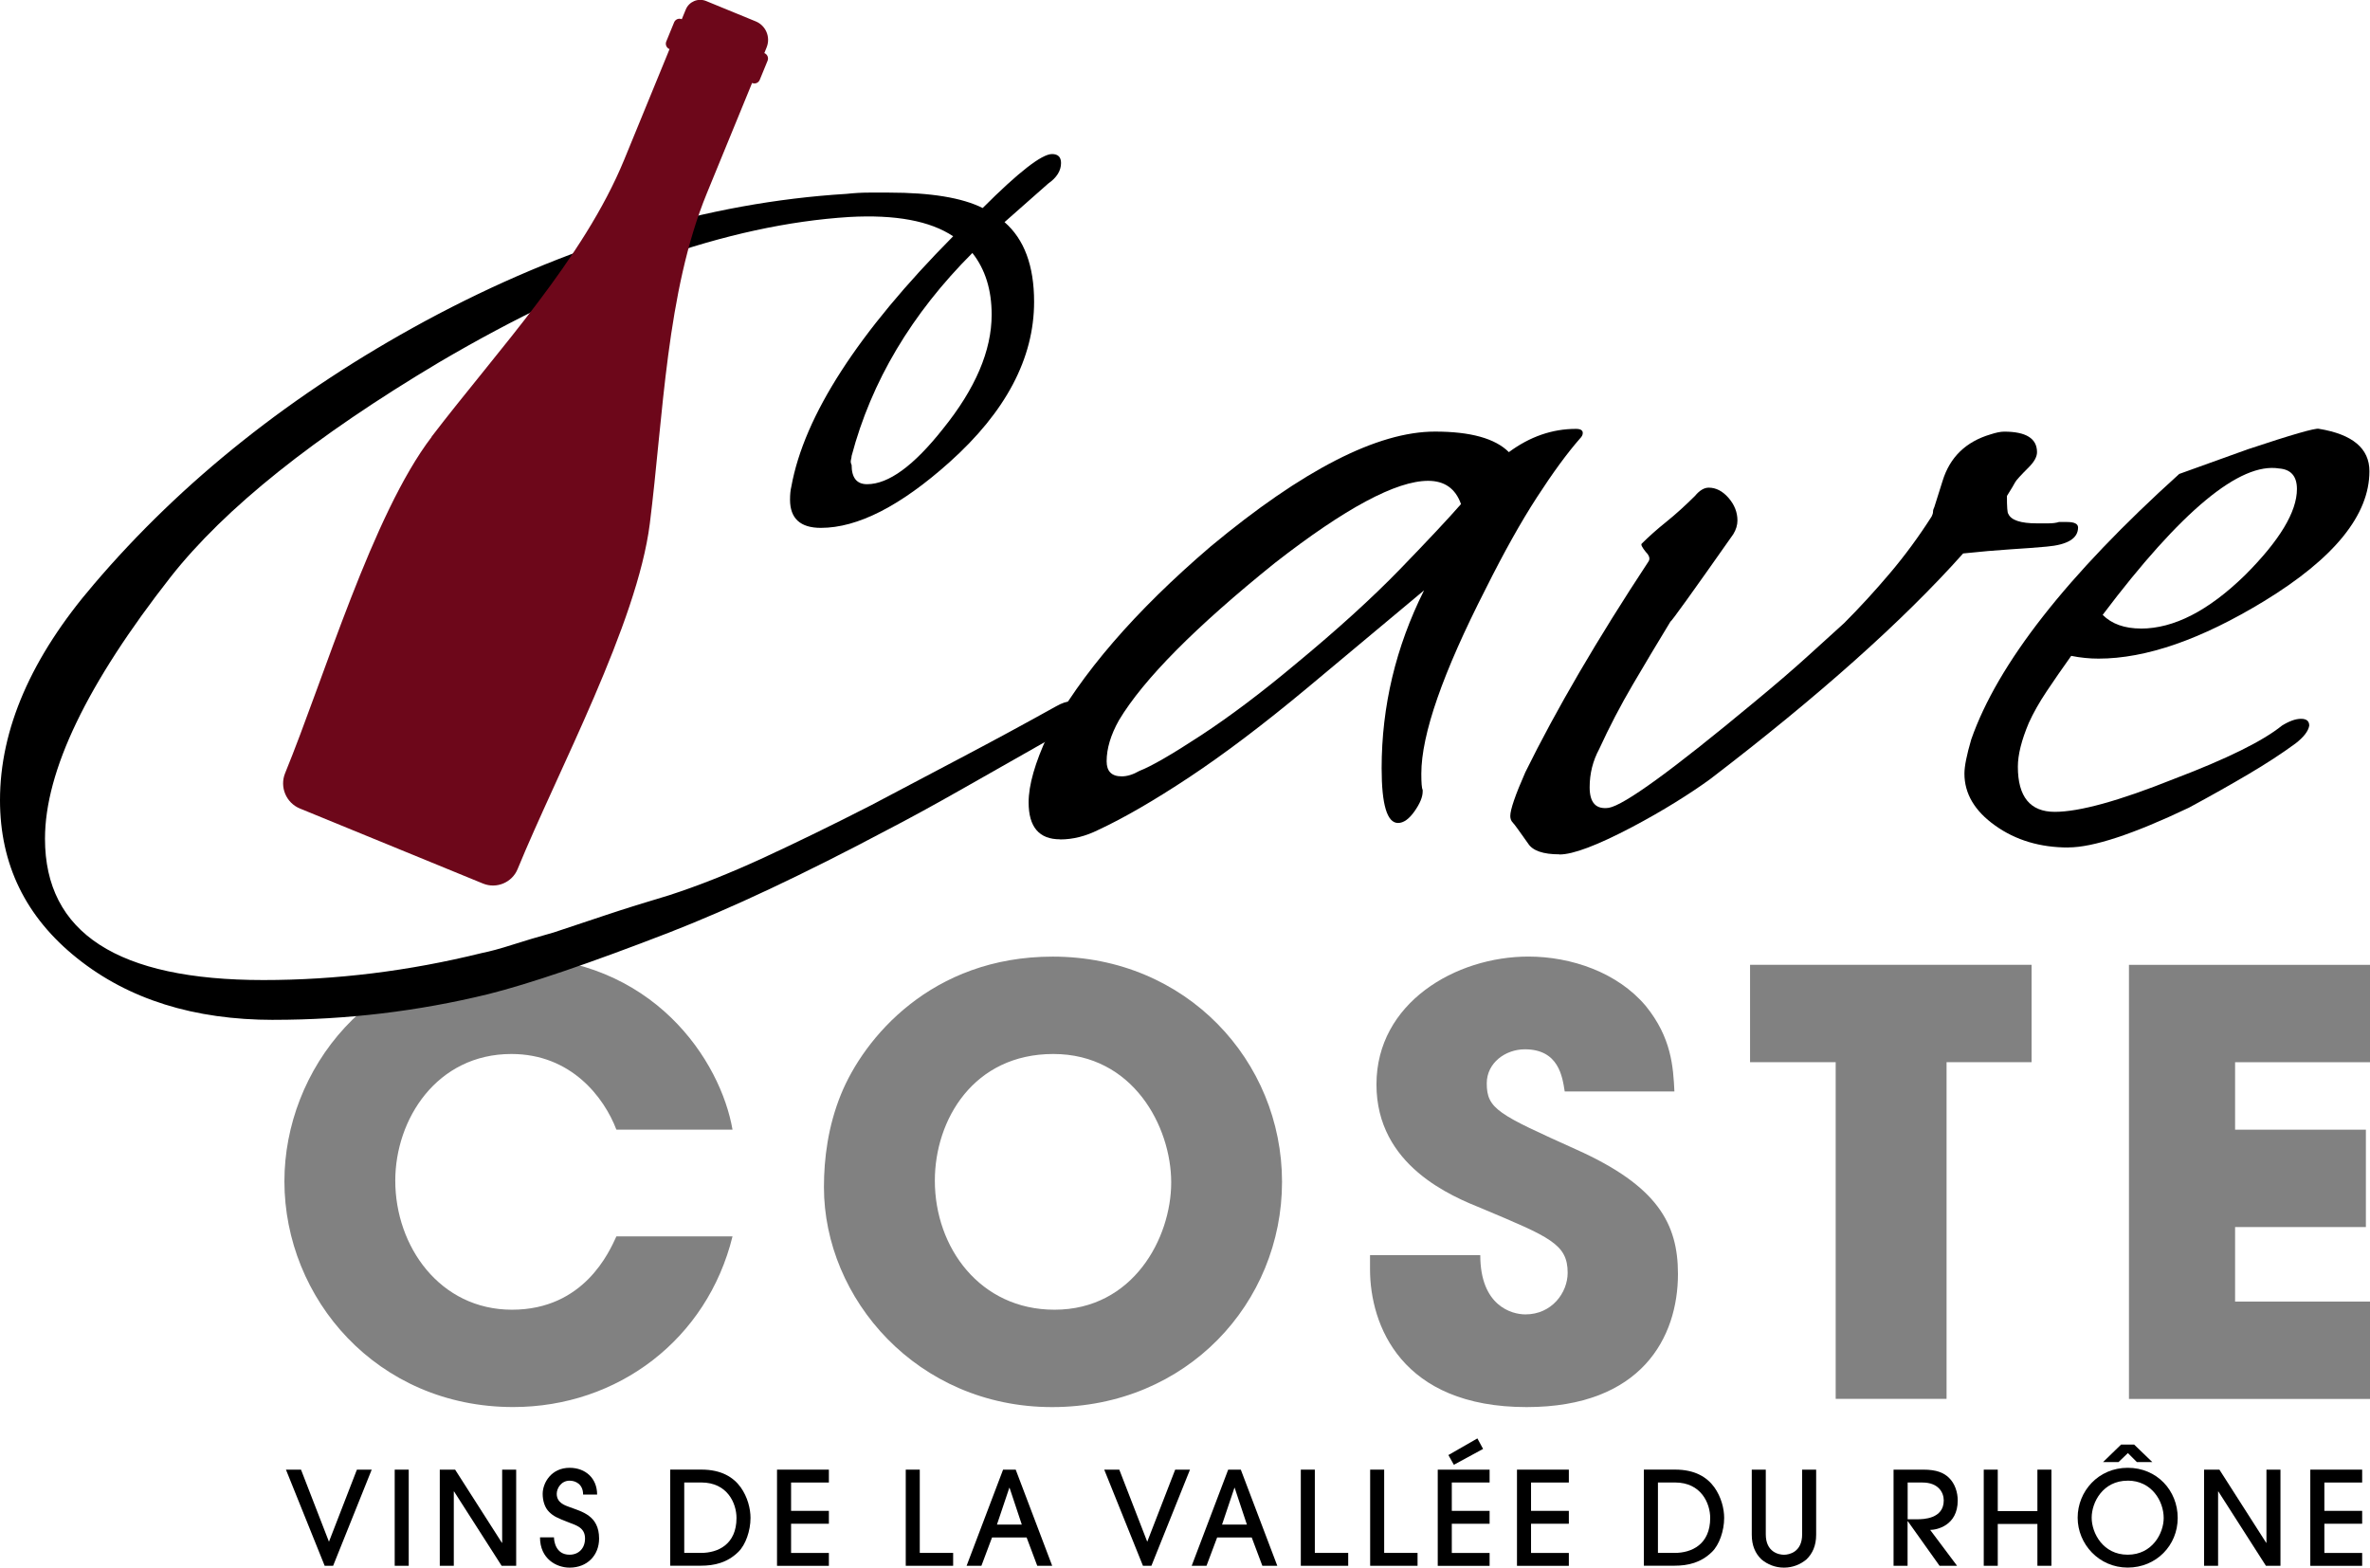
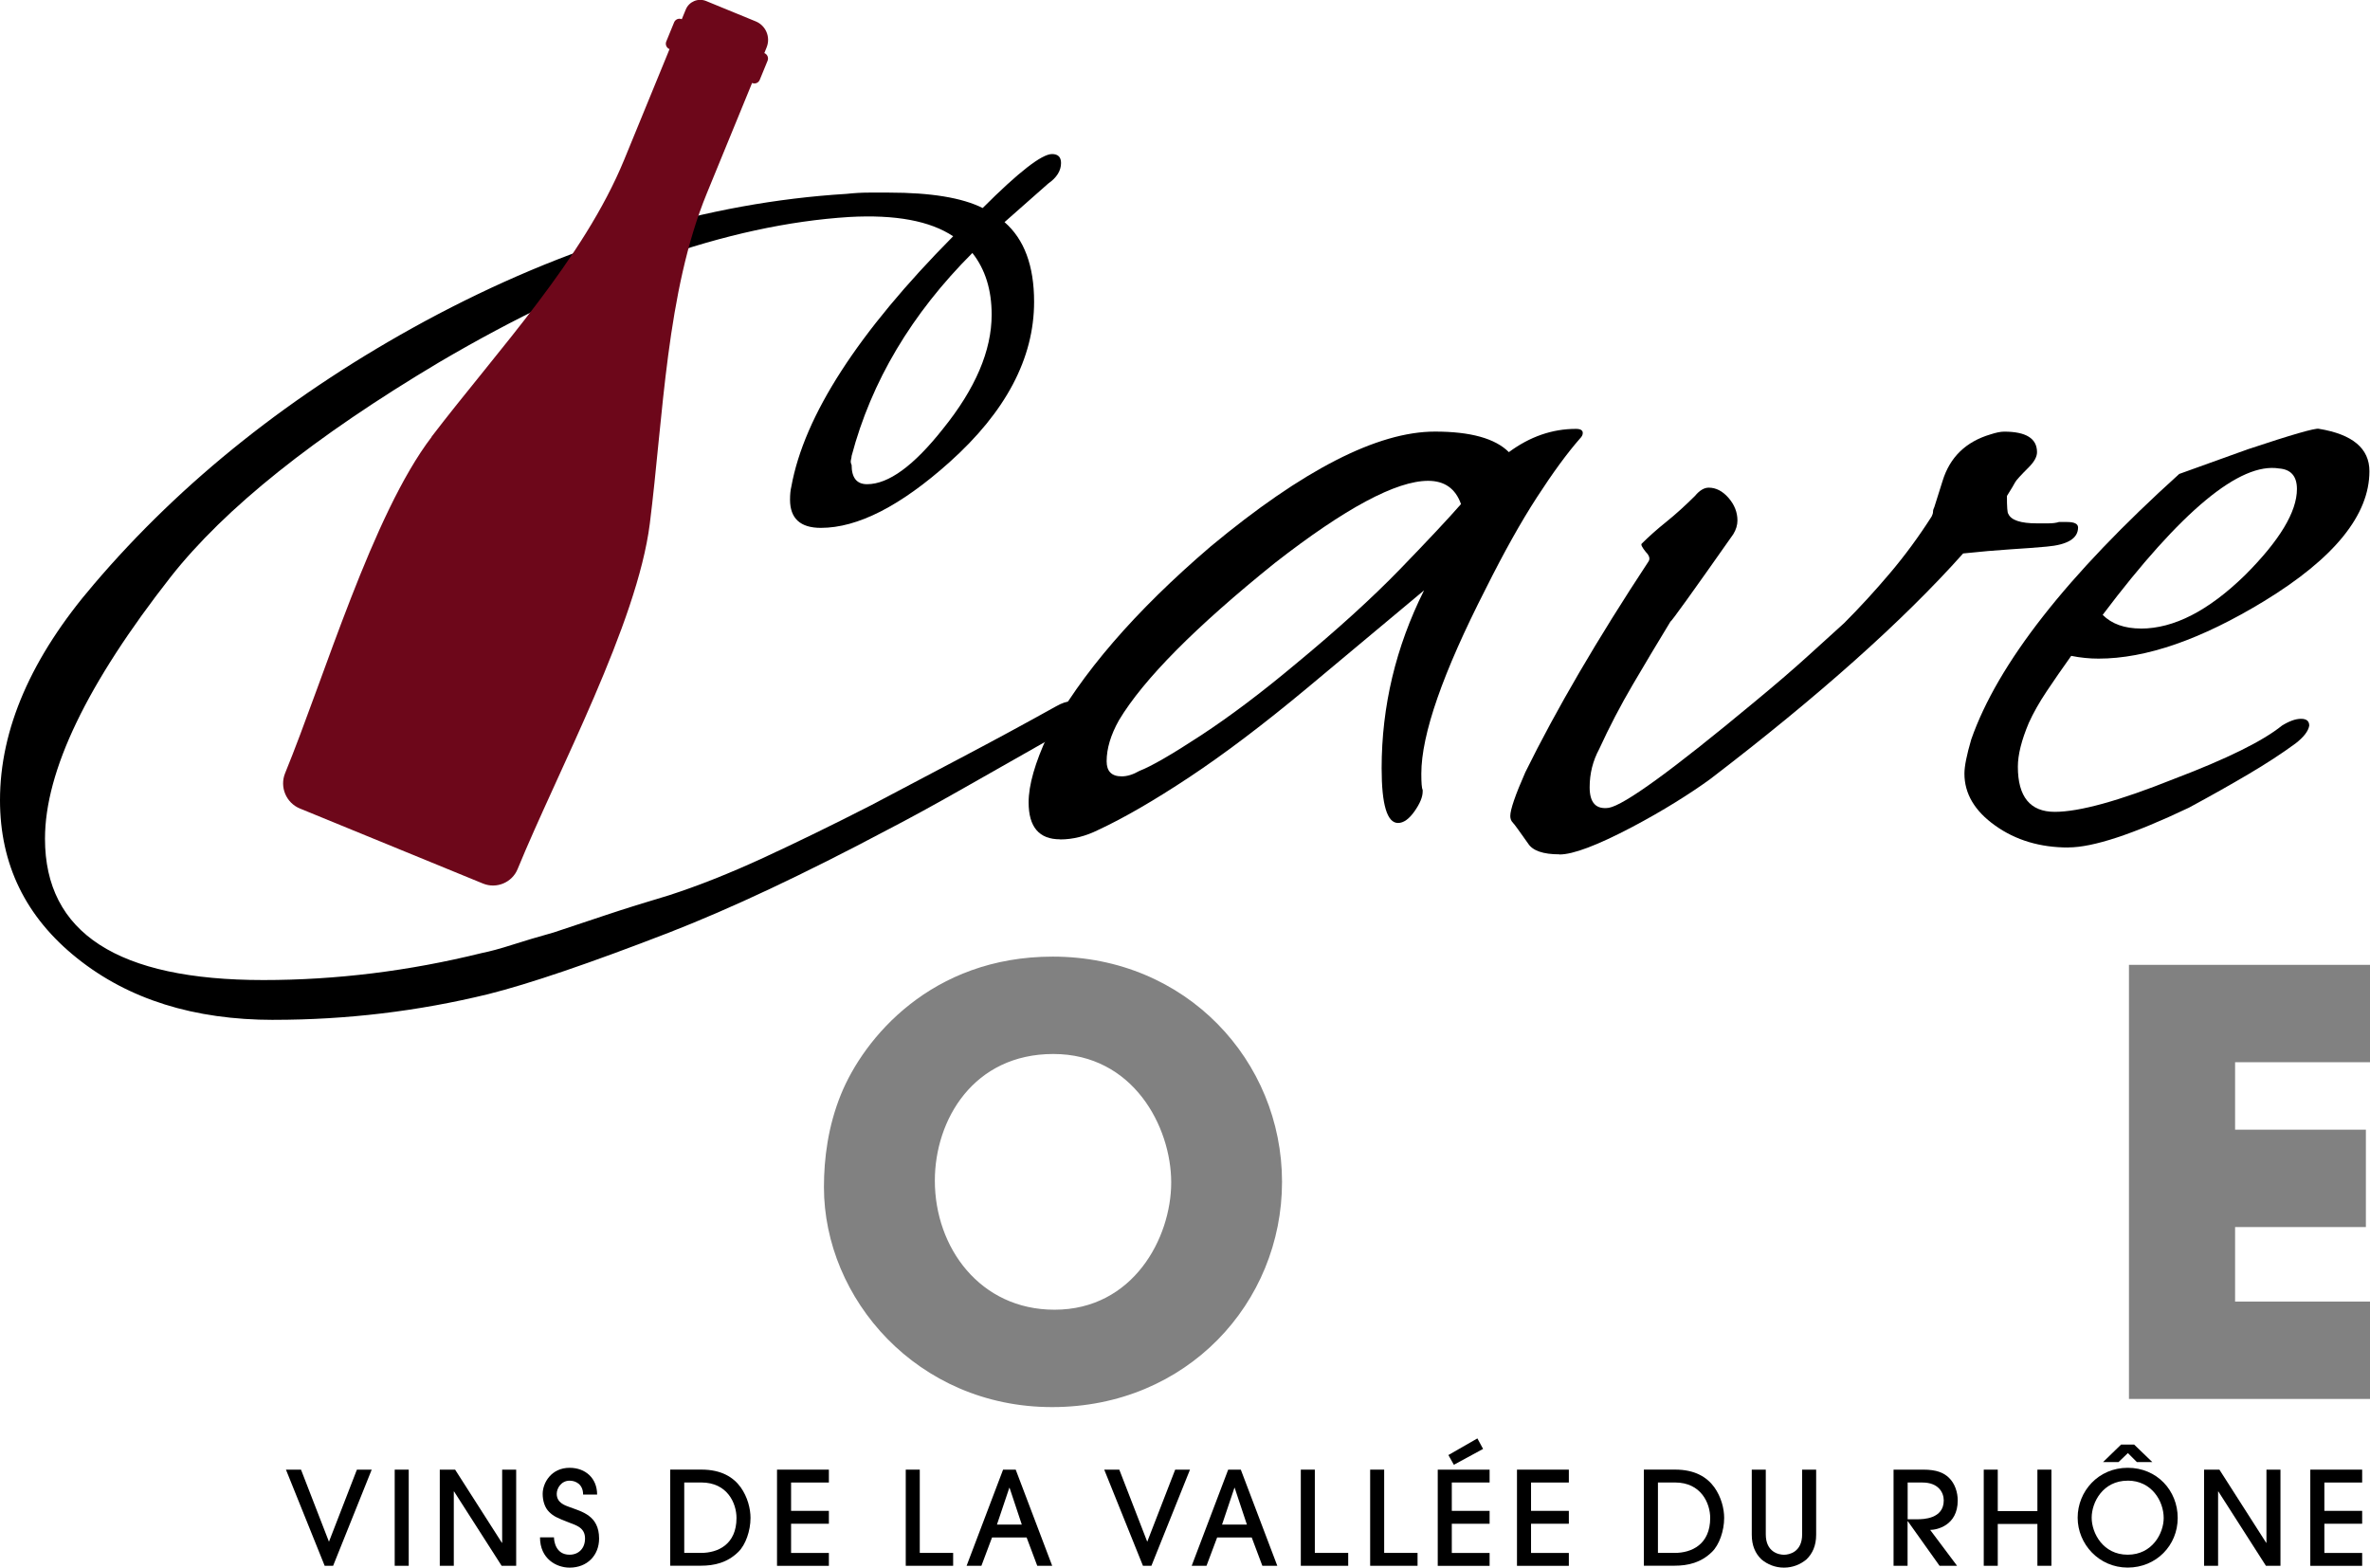
<svg xmlns="http://www.w3.org/2000/svg" id="Calque_2" data-name="Calque 2" viewBox="0 0 541.06 357.87">
  <defs>
    <style>
      .cls-1 {
        fill: #818181;
      }

      .cls-2 {
        fill: #6d071a;
        fill-rule: evenodd;
      }
    </style>
  </defs>
  <g id="Calque_1-2" data-name="Calque 1">
    <g>
      <g>
-         <path class="cls-1" d="M167.23,282.26c-5.76,23.43-26.11,38.96-50.08,38.96-31.06,0-52.22-24.77-52.22-51.55,0-25.31,19.55-51.28,51.95-51.28s47.67,23.97,50.35,39.5h-26.51c-2.81-7.36-10.31-17.27-23.97-17.27-17.01,0-26.51,14.86-26.51,28.92,0,15,10.18,29.46,26.65,29.46s22.23-13.26,23.83-16.74h26.51Z" />
        <path class="cls-1" d="M240.33,218.39c30.53,0,52.35,23.83,52.35,51.42s-21.69,51.42-52.49,51.42-52.09-24.77-52.09-50.21c0-6.56.94-13.92,3.88-21.16,5.22-12.85,20.62-31.47,48.34-31.47ZM240.73,299c17.94,0,26.65-16.34,26.65-29.06s-8.7-29.32-26.91-29.32-27.05,15-27.05,28.92c0,15.26,10.31,29.46,27.31,29.46Z" />
-         <path class="cls-1" d="M357.22,249.19c-.53-3.35-1.34-9.64-9.1-9.64-4.42,0-8.7,3.08-8.7,7.77,0,5.89,2.68,7.1,20.49,15.13,18.48,8.3,23.16,16.87,23.16,28.39,0,14.46-8.3,30.39-34.55,30.39-28.65,0-35.75-18.75-35.75-31.47v-3.21h25.17c0,11.52,7.1,13.52,10.31,13.52,6.02,0,9.64-4.95,9.64-9.51,0-6.56-4.15-8.17-19.41-14.6-6.96-2.81-24.24-9.77-24.24-28.39s18.08-29.19,34.68-29.19c9.78,0,20.35,3.62,26.78,11.25,5.89,7.23,6.29,13.92,6.56,19.55h-25.04Z" />
-         <path class="cls-1" d="M419.08,242.49h-19.55v-22.23h64.27v22.23h-19.41v76.86h-25.31v-76.86Z" />
        <path class="cls-1" d="M486.03,220.27h55.03v22.23h-30.8v15.4h29.86v22.23h-29.86v17.01h30.8v22.23h-55.03v-99.08Z" />
      </g>
      <g>
        <path d="M74.12,357.46l-8.84-21.95h3.44l6.38,16.46,6.38-16.46h3.38l-8.81,21.95h-1.93Z" />
        <path d="M90.11,357.46v-21.95h3.2v21.95h-3.2Z" />
        <path d="M114.52,357.46l-10.86-16.97h-.06v16.97h-3.2v-21.95h3.5l10.68,16.7h.06v-16.7h3.2v21.95h-3.32Z" />
        <path d="M126.47,350.96c0,.74.33,3.97,3.56,3.97,2.02,0,3.53-1.39,3.53-3.71,0-2.46-2.02-3-3.53-3.59-2.94-1.13-3.65-1.48-4.66-2.46-1.01-.98-1.48-2.58-1.48-4.12,0-2.55,1.99-5.96,6.14-5.96,3.65,0,6.29,2.4,6.29,6.11h-3.2c0-2.43-1.78-3.17-3.08-3.17-1.9,0-2.94,1.72-2.94,3,0,2.11,1.99,2.67,2.94,3.03,2.76,1.04,6.73,1.9,6.73,7.18,0,3.83-2.7,6.64-6.73,6.64-3.03,0-6.76-2.02-6.76-6.91h3.2Z" />
        <path d="M153.01,335.5h7.12c4.57,0,7.3,1.75,8.96,4.03,1.57,2.2,2.25,4.87,2.25,7,0,2.97-1.13,6.14-2.76,7.74-2.52,2.49-5.49,3.17-8.57,3.17h-7v-21.95ZM156.21,354.52h3.83c3.86,0,8.1-1.93,8.1-7.98,0-3.32-2.05-8.1-8.04-8.1h-3.89v16.08Z" />
        <path d="M177.39,357.46v-21.95h11.84v2.94h-8.63v6.47h8.63v2.94h-8.63v6.67h8.63v2.94h-11.84Z" />
        <path d="M206.78,357.46v-21.95h3.2v19.01h7.62v2.94h-10.83Z" />
        <path d="M236.8,357.46l-2.43-6.47h-7.89l-2.43,6.47h-3.38l8.33-21.95h2.88l8.33,21.95h-3.41ZM233.27,348.05l-2.79-8.39h-.06l-2.82,8.39h5.67Z" />
        <path d="M260.93,357.46l-8.84-21.95h3.44l6.38,16.46,6.38-16.46h3.38l-8.81,21.95h-1.93Z" />
        <path d="M288.19,357.46l-2.43-6.47h-7.89l-2.43,6.47h-3.38l8.33-21.95h2.88l8.33,21.95h-3.41ZM284.66,348.05l-2.79-8.39h-.06l-2.82,8.39h5.67Z" />
        <path d="M296.97,357.46v-21.95h3.2v19.01h7.62v2.94h-10.83Z" />
        <path d="M312.8,357.46v-21.95h3.2v19.01h7.62v2.94h-10.83Z" />
        <path d="M328.23,357.46v-21.95h11.84v2.94h-8.63v6.47h8.63v2.94h-8.63v6.67h8.63v2.94h-11.84ZM330.66,332.18l6.62-3.8,1.3,2.4-6.67,3.62-1.25-2.22Z" />
        <path d="M346.32,357.46v-21.95h11.84v2.94h-8.63v6.47h8.63v2.94h-8.63v6.67h8.63v2.94h-11.84Z" />
        <path d="M375.29,335.5h7.12c4.57,0,7.3,1.75,8.96,4.03,1.57,2.2,2.25,4.87,2.25,7,0,2.97-1.13,6.14-2.76,7.74-2.52,2.49-5.49,3.17-8.57,3.17h-7v-21.95ZM378.5,354.52h3.83c3.86,0,8.1-1.93,8.1-7.98,0-3.32-2.05-8.1-8.04-8.1h-3.89v16.08Z" />
        <path d="M414.62,350.37c0,2.49-.83,4.3-2.22,5.64-1.36,1.13-3.11,1.87-5.13,1.87s-3.77-.74-5.13-1.87c-1.39-1.33-2.22-3.14-2.22-5.64v-14.86h3.2v14.77c0,4.06,2.97,4.66,4.15,4.66s4.15-.59,4.15-4.66v-14.77h3.2v14.86Z" />
        <path d="M442.79,357.46l-7.24-10.17h-.06v10.17h-3.2v-21.95h6.79c3.08,0,4.69.74,5.84,1.84,1.39,1.33,2.02,3.35,2.02,5.19,0,5.81-4.87,6.73-6.29,6.73l6.14,8.19h-4ZM435.5,346.84h2.2c1.3,0,6.05-.06,6.05-4.3,0-1.84-1.25-4.09-4.86-4.09h-3.38v8.39Z" />
        <path d="M465.13,357.46v-9.55h-9.05v9.55h-3.2v-21.95h3.2v9.46h9.05v-9.46h3.2v21.95h-3.2Z" />
        <path d="M485.74,357.87c-6.56,0-11.42-5.37-11.42-11.39s4.72-11.39,11.42-11.39,11.42,5.19,11.42,11.45-4.89,11.33-11.42,11.33ZM485.74,338.03c-5.67,0-8.22,4.95-8.22,8.45s2.58,8.45,8.22,8.45,8.22-4.92,8.22-8.37c0-3.89-2.76-8.54-8.22-8.54ZM487.84,333.78l-2.05-2.05-2.14,2.05h-3.53l4.12-4h2.97l4.15,4h-3.53Z" />
        <path d="M517.3,357.46l-10.86-16.97h-.06v16.97h-3.2v-21.95h3.5l10.68,16.7h.06v-16.7h3.2v21.95h-3.32Z" />
        <path d="M527.43,357.46v-21.95h11.84v2.94h-8.63v6.47h8.63v2.94h-8.63v6.67h8.63v2.94h-11.84Z" />
      </g>
      <path d="M62.47,232.83c-18.18,0-33.14-4.69-44.87-14.08C5.86,209.37,0,197.34,0,182.68c0-16.23,7.13-32.65,21.41-49.27,20.14-23.65,45.36-43.7,75.66-60.12,32.26-17.4,64.32-27.08,96.19-29.03,1.76-.19,3.47-.29,5.13-.29h4.54c9.58,0,16.72,1.17,21.41,3.52,8.21-8.21,13.49-12.32,15.84-12.32,1.36,0,2.05.69,2.05,2.05,0,1.76-.98,3.33-2.93,4.69l-9.97,8.8c4.5,3.91,6.75,9.97,6.75,18.18,0,12.9-6.45,25.12-19.35,36.66-11.15,9.97-20.92,14.96-29.33,14.96-4.69,0-7.04-2.15-7.04-6.45,0-1.17.1-2.15.29-2.93,2.93-16.23,15.25-35.29,36.95-57.19-5.28-3.52-13.2-4.99-23.75-4.4-27.76,1.76-58.95,12.81-93.55,33.14-28.55,17.01-48.98,33.34-61.29,48.97-19.16,24.44-28.74,44.38-28.74,59.83,0,21.5,16.61,32.26,49.85,32.26,16.61,0,33.24-2.05,49.85-6.16,1.95-.39,4.3-1.03,7.04-1.91,2.74-.88,5.87-1.81,9.38-2.79,3.52-1.17,7.48-2.49,11.88-3.96s9.24-2.98,14.52-4.55c6.64-2.15,13.78-4.99,21.41-8.5,7.62-3.52,15.84-7.52,24.63-12.02,7.04-3.71,14.08-7.43,21.11-11.14,7.04-3.71,14.08-7.52,21.12-11.44,1.36-.78,2.54-1.17,3.52-1.17,1.56,0,2.35.59,2.35,1.76,0,1.96-1.47,3.72-4.4,5.28-8.61,4.89-16.18,9.19-22.73,12.9-6.55,3.72-12.27,6.85-17.16,9.38-9.58,5.09-18.53,9.58-26.83,13.49-8.31,3.91-15.98,7.23-23.02,9.97-18.18,7.04-31.97,11.73-41.35,14.08-16.03,3.91-32.36,5.86-48.97,5.86ZM197.95,110.54c4.89,0,10.65-4.2,17.3-12.61,7.43-9.19,11.14-17.89,11.14-26.1,0-5.67-1.47-10.36-4.4-14.08-13.88,13.88-23.07,29.33-27.57,46.34,0,.2-.05.49-.15.88-.1.39-.05.78.15,1.17,0,2.93,1.17,4.4,3.52,4.4Z" />
      <g>
        <path d="M242.01,191.61c-4.79,0-7.18-2.81-7.18-8.43,0-3.95,1.46-9.06,4.37-15.3,7.5-13.95,19.88-28.32,37.17-43.11,21.03-17.49,38.11-26.24,51.23-26.24,8.12,0,13.74,1.56,16.87,4.69,4.79-3.54,9.89-5.31,15.31-5.31,1.04,0,1.56.31,1.56.94,0,.42-.21.83-.63,1.25-2.92,3.33-6.2,7.81-9.84,13.43-3.65,5.62-7.55,12.6-11.71,20.93-9.79,19.16-14.68,33.22-14.68,42.17,0,2.08.1,3.33.31,3.75v.31c0,1.25-.62,2.76-1.87,4.53-1.25,1.77-2.5,2.66-3.75,2.66-2.5,0-3.75-4.16-3.75-12.49,0-14.16,3.23-27.69,9.68-40.61l-26.55,22.18c-10,8.33-19.01,15.15-27.02,20.46-8.02,5.31-14.94,9.32-20.77,12.03-2.92,1.46-5.83,2.19-8.75,2.19ZM256.07,177.24c1.25,0,2.6-.41,4.06-1.25,2.7-1.04,7.39-3.75,14.06-8.12,6.66-4.37,13.85-9.79,21.55-16.24,9.58-7.91,17.54-15.15,23.9-21.71,6.35-6.56,10.98-11.5,13.9-14.84-1.25-3.54-3.75-5.31-7.5-5.31-7.29,0-18.95,6.25-34.98,18.74-18.12,14.58-29.99,26.55-35.61,35.92-1.87,3.33-2.81,6.46-2.81,9.37,0,2.29,1.14,3.44,3.44,3.44Z" />
        <path d="M356.02,195.04c-3.75,0-6.14-.83-7.18-2.5-1.04-1.45-1.83-2.55-2.34-3.28-.52-.73-.89-1.2-1.09-1.41-.42-.41-.62-.94-.62-1.56,0-1.45,1.14-4.79,3.44-10,7.08-14.37,16.45-30.4,28.11-48.1.42-.62.21-1.35-.62-2.19-.83-1.04-1.15-1.66-.94-1.87.83-.83,1.72-1.66,2.66-2.5.94-.83,1.92-1.66,2.97-2.5,1.04-.83,2.13-1.77,3.28-2.81,1.14-1.04,2.24-2.08,3.28-3.12,1.04-1.25,2.08-1.87,3.12-1.87,1.66,0,3.17.78,4.53,2.34,1.35,1.56,2.03,3.28,2.03,5.15,0,1.04-.31,2.08-.94,3.12-9.37,13.33-14.16,19.99-14.37,19.99-2.92,4.79-5.78,9.58-8.59,14.37-2.81,4.79-5.36,9.68-7.65,14.68-1.46,2.71-2.19,5.62-2.19,8.75,0,3.54,1.45,5.1,4.37,4.69,3.54-.62,14.57-8.64,33.11-24.05,4.79-3.95,8.85-7.44,12.18-10.46,3.33-3.02,6.14-5.57,8.43-7.65,3.54-3.54,7.03-7.34,10.46-11.4,3.44-4.06,6.61-8.38,9.53-12.96.21-.41.31-.78.31-1.09s.1-.67.31-1.09l1.87-5.93c1.66-5.41,5.31-8.95,10.93-10.62.62-.2,1.2-.36,1.72-.47.52-.1.99-.16,1.41-.16,5,0,7.5,1.56,7.5,4.69,0,1.04-.63,2.19-1.88,3.44-1.87,1.87-2.92,3.02-3.12,3.44-.21.42-.83,1.46-1.87,3.12,0,2.5.1,3.86.31,4.06.62,1.46,2.81,2.19,6.56,2.19h2.5c1.04,0,1.87-.1,2.5-.31h1.87c1.66,0,2.5.42,2.5,1.25,0,2.5-2.4,3.96-7.18,4.37-2.29.21-5.05.42-8.28.62-3.23.21-6.82.52-10.78.94-13.74,15.41-33.01,32.59-57.78,51.54-2.29,1.67-4.95,3.44-7.97,5.31-3.02,1.87-6.3,3.75-9.84,5.62-7.92,4.16-13.43,6.25-16.55,6.25Z" />
        <path d="M472.21,193.48c-6.46,0-12.03-1.66-16.71-5-4.69-3.33-7.03-7.29-7.03-11.87,0-1.66.52-4.27,1.56-7.81,6.04-17.28,21.86-37.48,47.48-60.6l15.62-5.62c10-3.33,15.41-4.89,16.24-4.69,7.7,1.25,11.56,4.48,11.56,9.68,0,10-8.02,19.89-24.05,29.67-14.37,8.75-26.97,13.12-37.79,13.12-1.04,0-2.08-.05-3.12-.16-1.04-.1-2.08-.26-3.12-.47-2.08,2.92-3.96,5.62-5.62,8.12-1.67,2.5-3.02,4.89-4.06,7.18-1.67,3.96-2.5,7.29-2.5,10,0,6.87,2.81,10.31,8.43,10.31s14.68-2.5,27.17-7.5c12.07-4.58,20.3-8.64,24.68-12.18,1.67-1.04,3.12-1.56,4.37-1.56s1.87.52,1.87,1.56c-.21,1.25-1.25,2.61-3.12,4.06-3.12,2.29-6.72,4.64-10.78,7.03-4.06,2.4-8.59,4.95-13.59,7.65-12.7,6.04-21.86,9.06-27.49,9.06ZM488.77,143.5c7.5,0,15.41-4.06,23.74-12.18,7.91-7.91,11.87-14.47,11.87-19.68,0-2.91-1.36-4.48-4.06-4.69-8.96-1.45-22.39,9.68-40.29,33.42,2.08,2.08,5,3.12,8.75,3.12Z" />
      </g>
      <path class="cls-2" d="M98.54,99.75c-13.5,17.65-24.53,55-33.45,76.76-1.29,3.15.23,6.78,3.38,8.07l41.8,17.13c3.08,1.26,6.64-.22,7.9-3.31,9.17-22.38,27.3-55.99,30.18-78.87,3.08-24.48,3.76-52.79,13.01-75.38l9.92-24.19.41-1.01h.03c.67.29,1.44-.04,1.72-.71l1.8-4.39c.27-.67-.05-1.44-.72-1.72h-.03s.53-1.32.53-1.32l.02-.06c.9-2.3-.21-4.93-2.51-5.87l-11.33-4.65c-1.81-.74-3.9.13-4.64,1.94l-.35.85-.56,1.36h-.03c-.67-.29-1.44.04-1.72.71l-1.8,4.39c-.27.67.05,1.44.72,1.72h.03s-.41,1.02-.41,1.02l-9.92,24.19c-9.3,22.7-28.93,43.59-44,63.3Z" />
    </g>
  </g>
</svg>